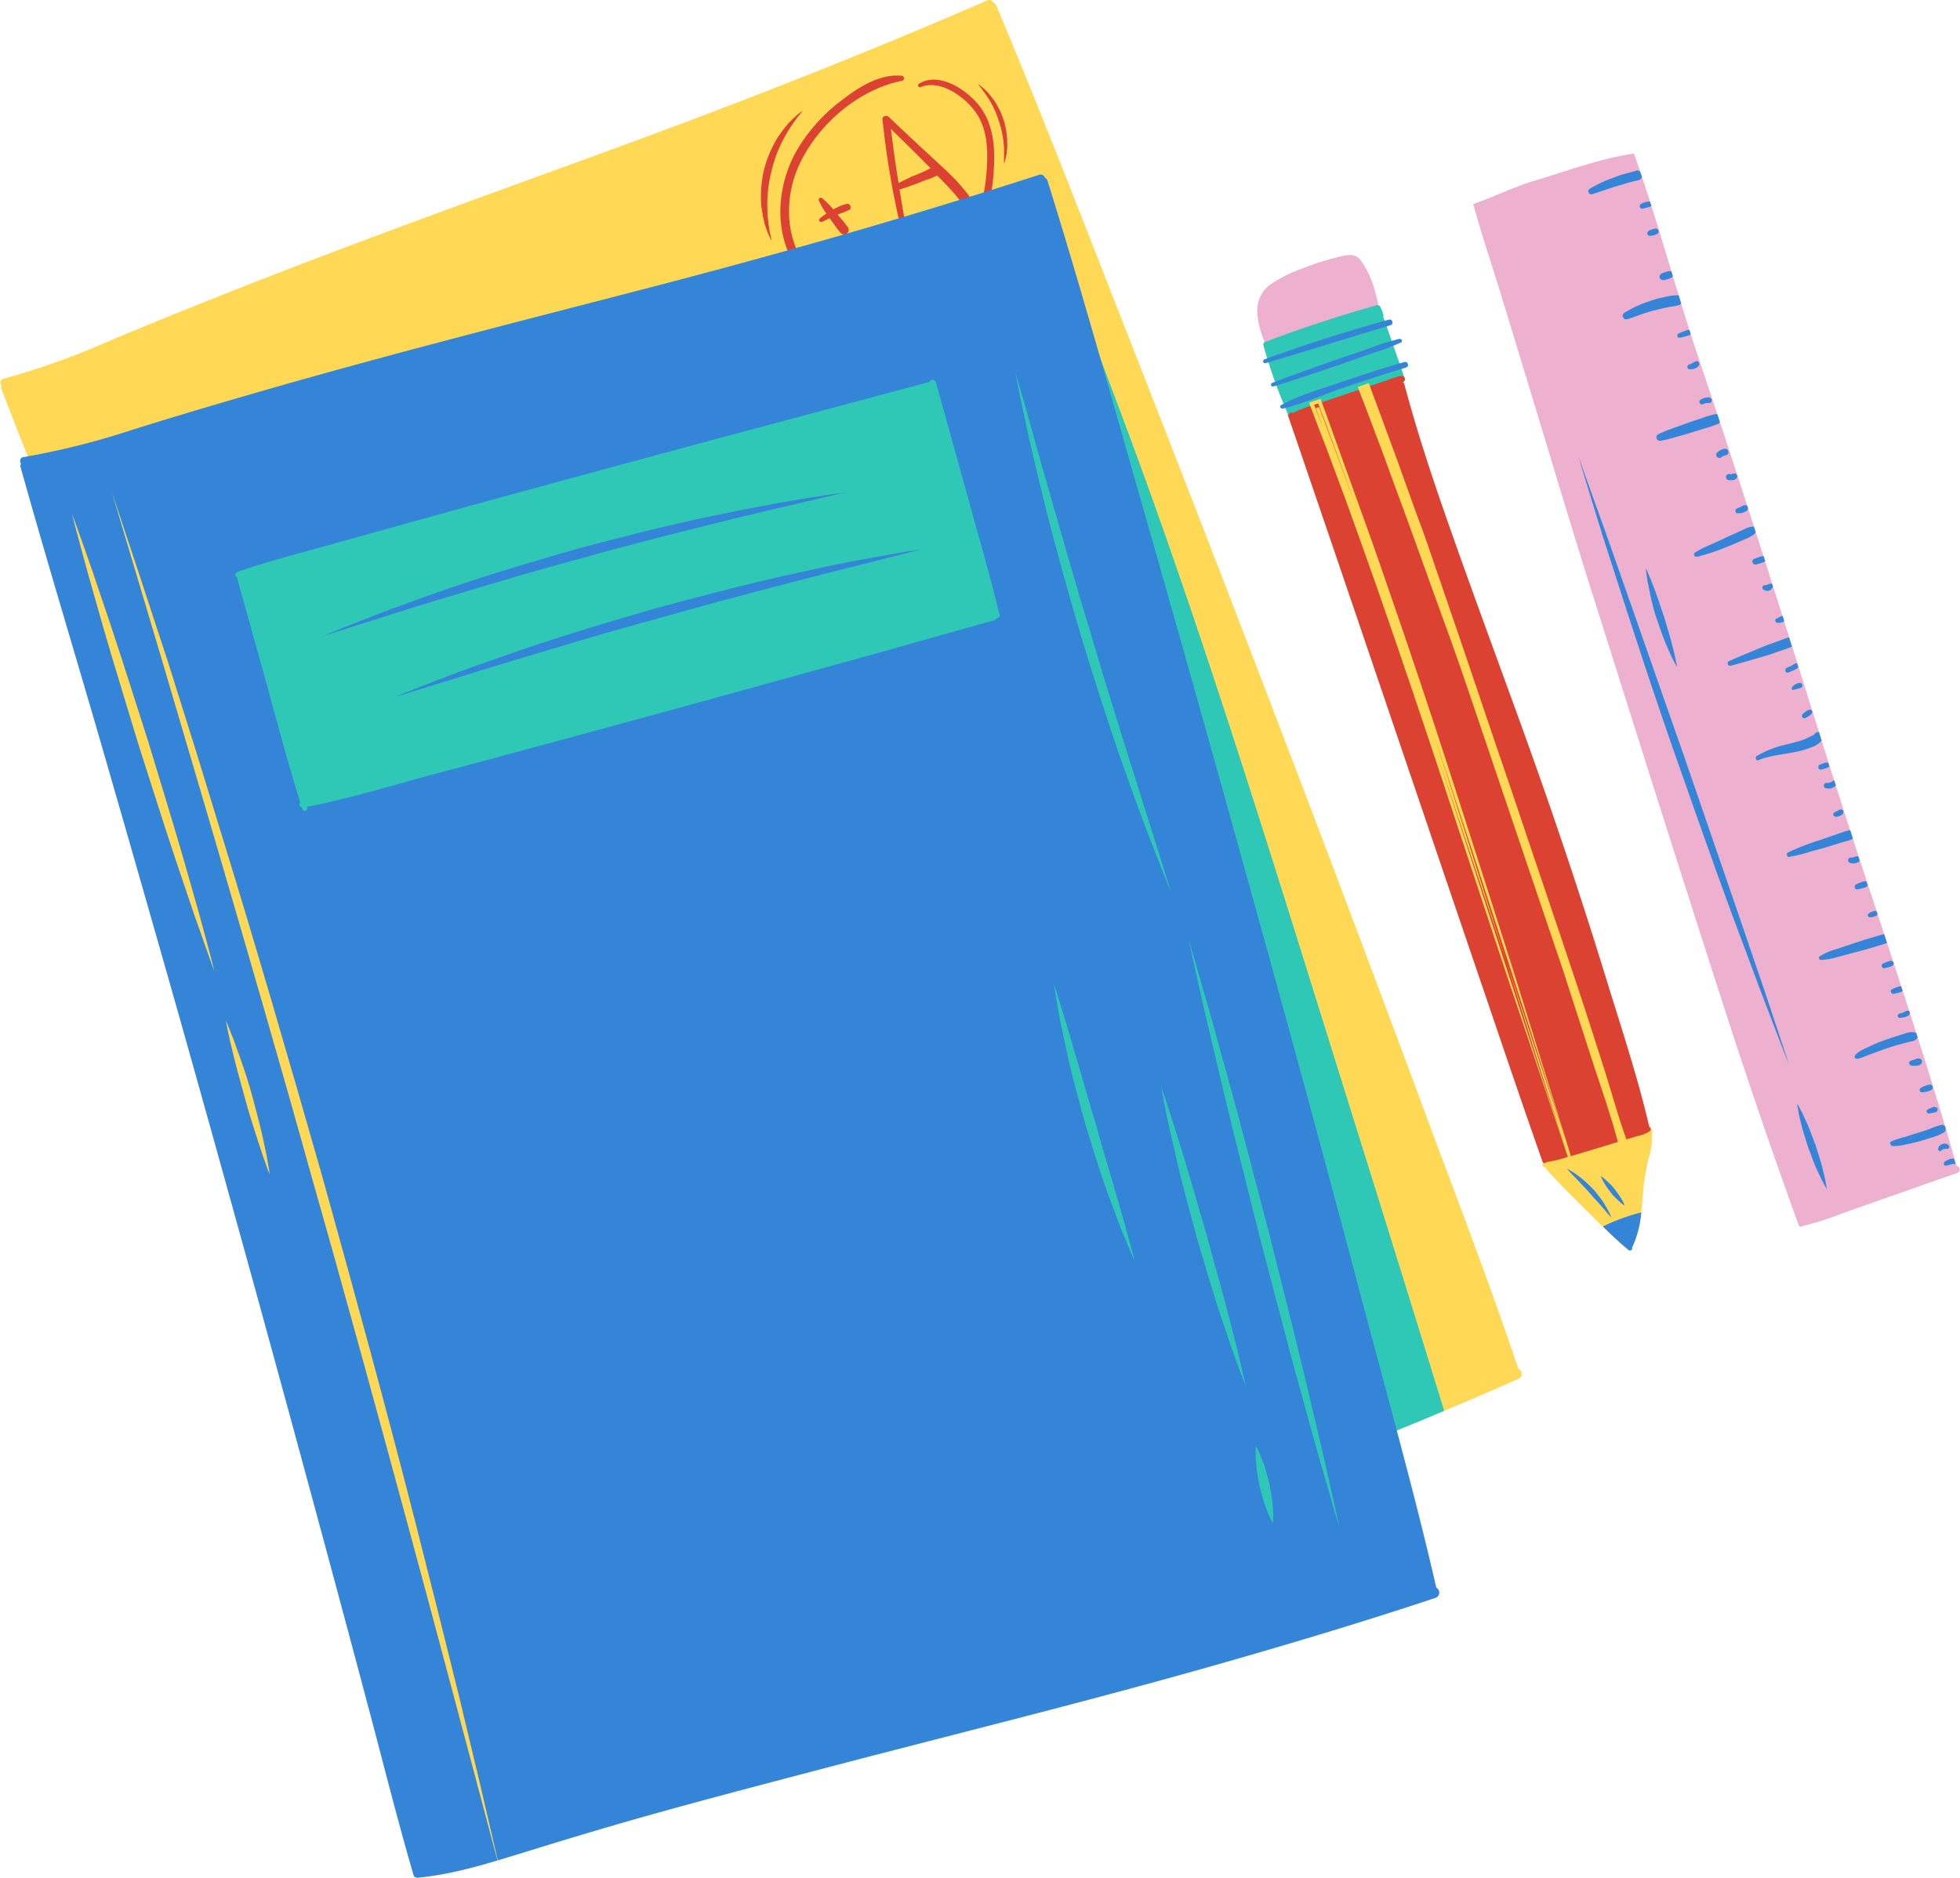
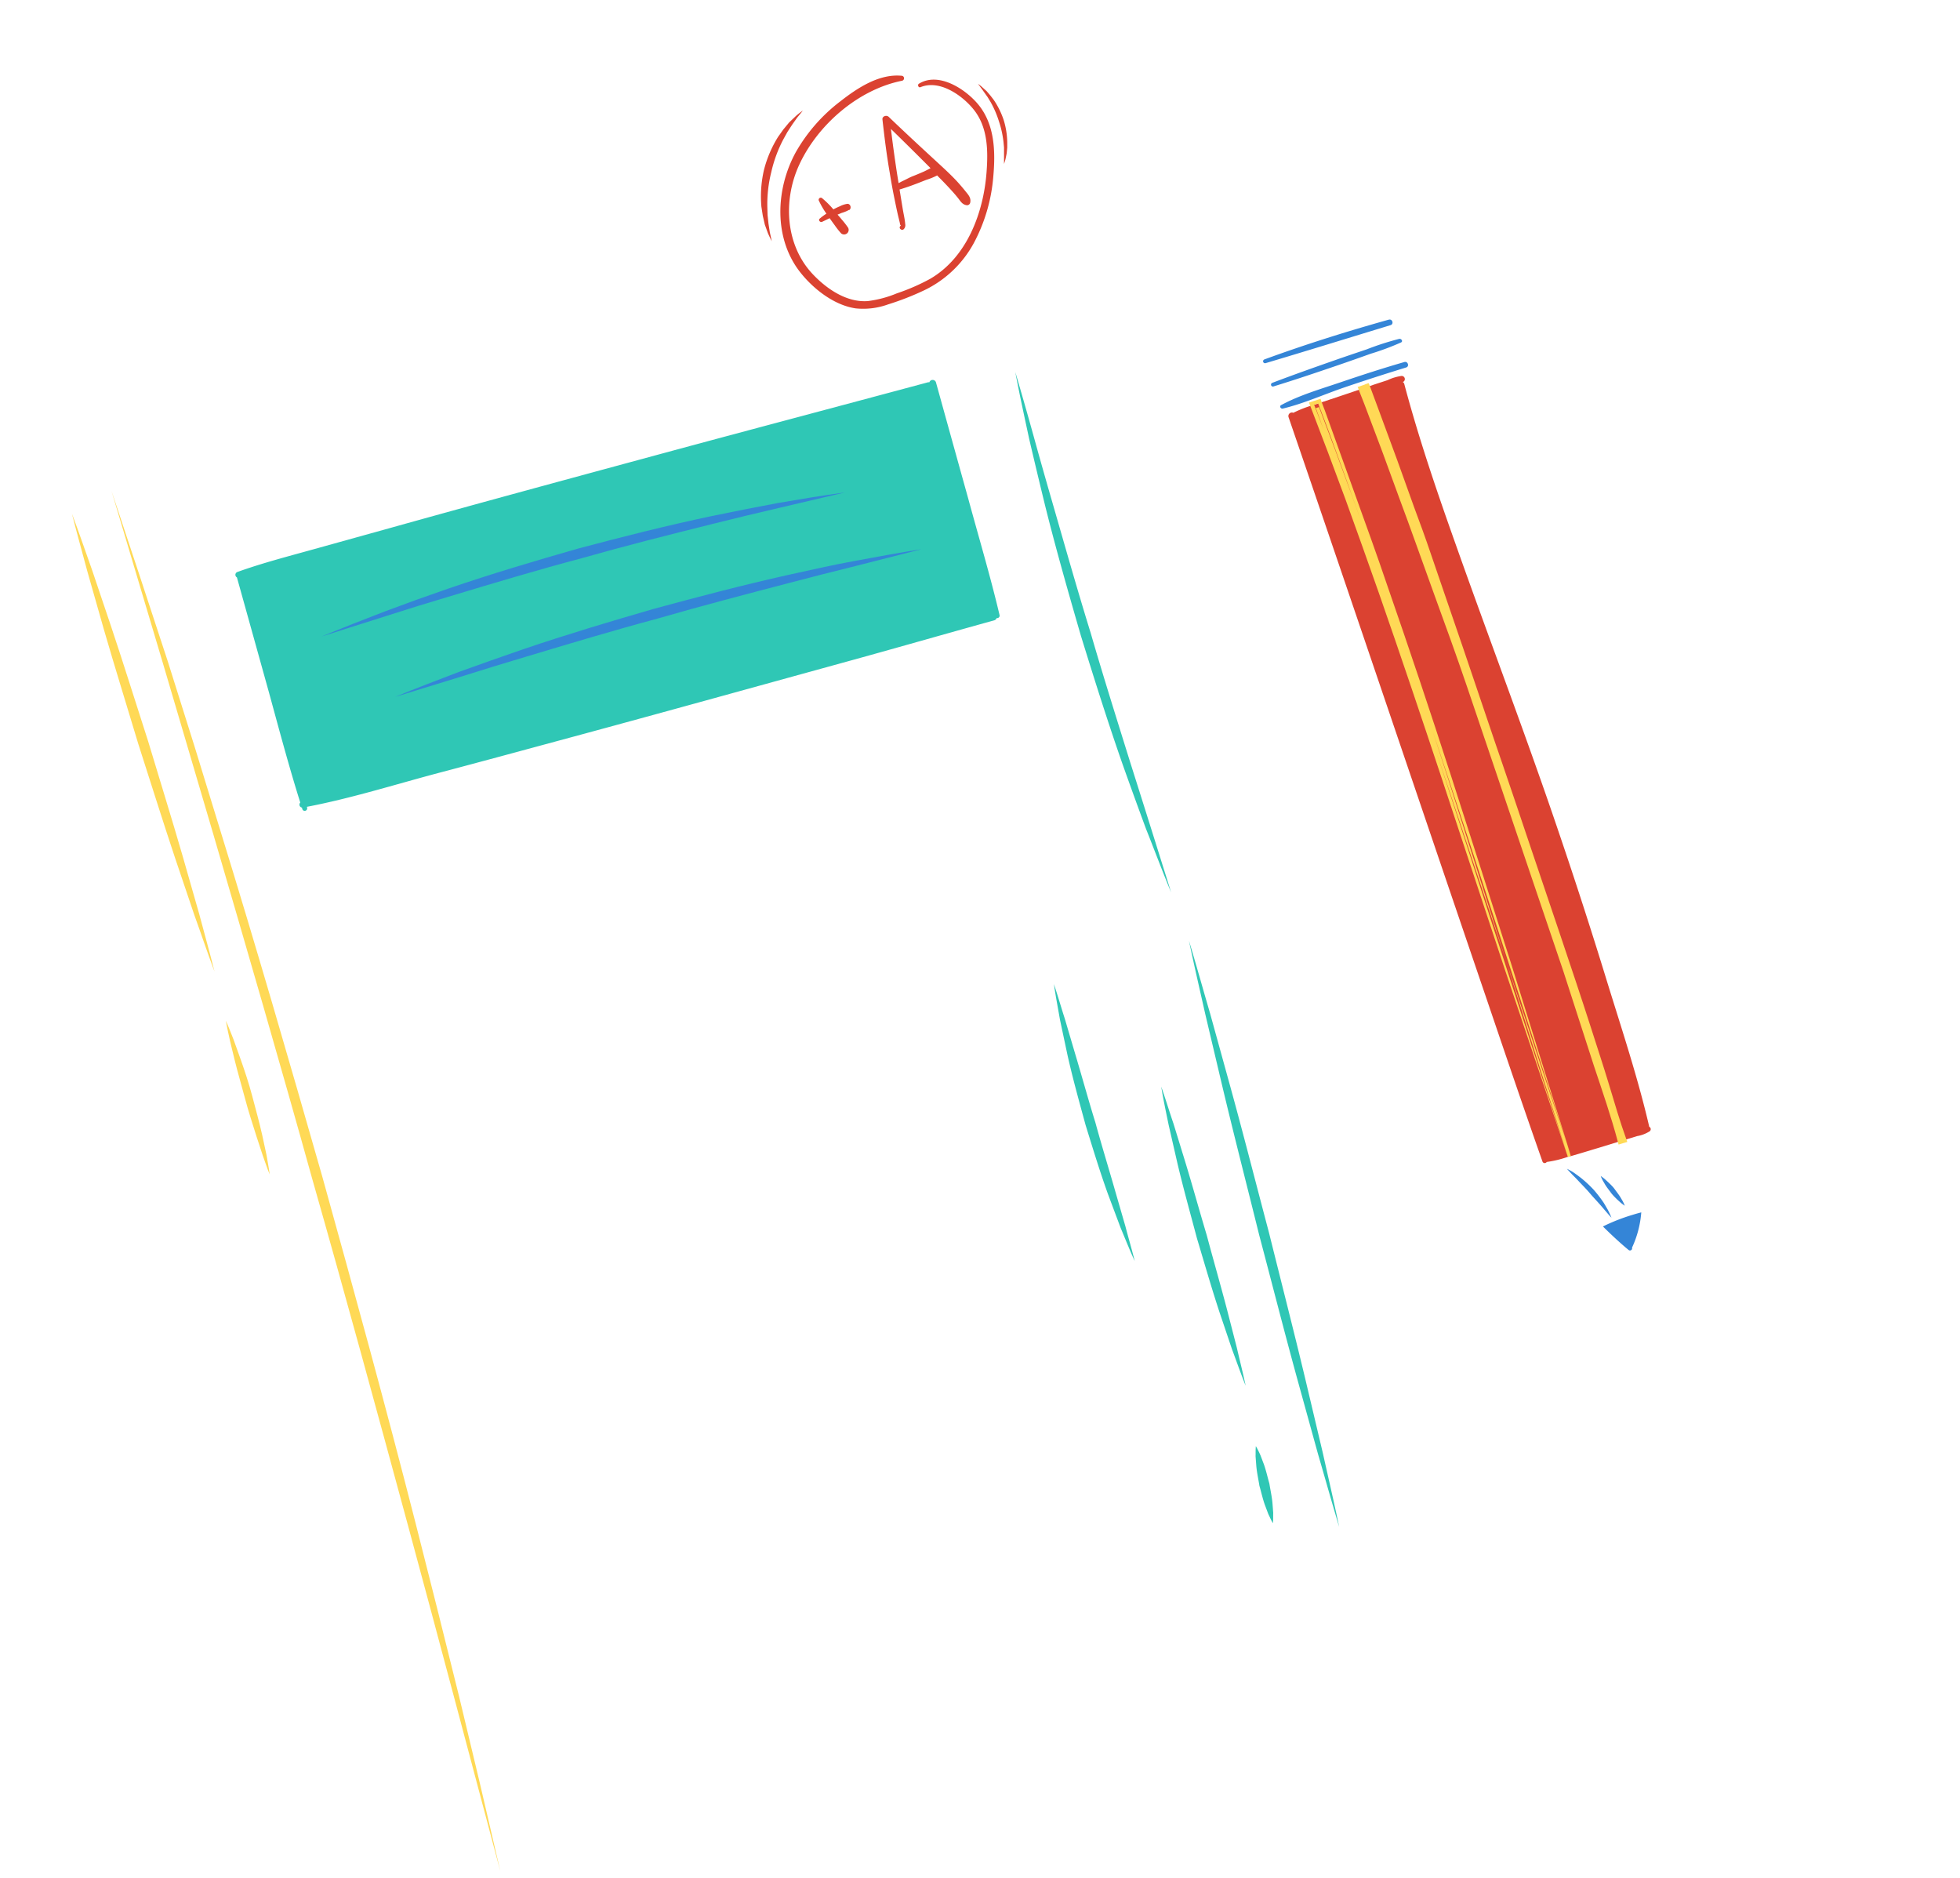
<svg xmlns="http://www.w3.org/2000/svg" height="444.6" preserveAspectRatio="xMidYMid meet" version="1.0" viewBox="-0.1 -0.0 464.1 444.6" width="464.1" zoomAndPan="magnify">
  <g data-name="Pink 01" id="change1_1">
-     <path d="M402.46,85.89c10.64,31.56,20.36,62.55,30.31,94.33s21.37,63.91,30.44,95.82a.86.86,0,0,1,.16,1.65c-6.11,2.1-12.2,4.27-18.3,6.41l-9.14,3.22a68.86,68.86,0,0,1-9.17,2.93.57.57,0,0,1-.95-.19q-9.69-26.71-18.38-53.79c-10.33-31.93-20.41-63.93-30.54-95.92-5.06-16-9.83-32.08-14.72-48.13q-3.62-11.89-7.26-23.79c-2.06-6.68-4.32-13.36-6.17-20.12,4.88-1.68,9.65-4.08,14.45-5.51,7.74-2.3,15.56-5.27,23.6-6.45C392.59,52.71,396.9,69.43,402.46,85.89ZM322.09,61.61c-1.48-1.9-3.58-1.16-5.6-.68a60.22,60.22,0,0,0-8.68,2.82,31,31,0,0,0-7.18,3.66c-4.66,3.59-3,9.33-1.12,14a.92.92,0,0,0,.92,1.09c5.75-.53,11.31-3.06,16.69-5,1.4-.52,2.79-1.06,4.18-1.59s2.87-.93,4.19-1.55a1.33,1.33,0,0,0,.84-1.62,24.77,24.77,0,0,0-.89-3.88A22.24,22.24,0,0,0,322.09,61.61Z" fill="#edb0ce" />
-   </g>
+     </g>
  <g data-name="Blue 01" id="change2_2">
-     <path d="M438.81,225.56c2.61-.68,5.22-1.43,7.78-2.26a.54.54,0,0,0,.13-.07c-.22-.69-.45-1.37-.67-2.06h-.14c-2.6.72-5.19,1.51-7.74,2.39l-3.77,1.25a13.94,13.94,0,0,0-3.62,1.59.47.47,0,0,0,.27.85,14.21,14.21,0,0,0,3.92-.68C436.25,226.24,437.53,225.89,438.81,225.56Zm-53.48-150c2-.65,3.94-1.5,6-2,1-.24,2-.5,3-.73s2.13-.3,3.15-.61a1.22,1.22,0,0,0,.51-.32l-.6-2a1.75,1.75,0,0,0-.33,0,15.3,15.3,0,0,0-3.27.49,20,20,0,0,0-3.22.89A26.52,26.52,0,0,0,384.62,74,.83.83,0,0,0,385.33,75.51ZM376.81,46c1.81-.55,3.59-1.21,5.4-1.78.87-.27,1.75-.51,2.63-.77.41-.13.82-.26,1.24-.36s1.05-.31,1.55-.37a1.23,1.23,0,0,0,1.06-.83c-.15-.43-.3-.86-.44-1.3a1.08,1.08,0,0,0-1-.16c-.91.33-1.92.52-2.86.79s-1.88.61-2.81,1a28.53,28.53,0,0,0-5.35,2.55A.71.71,0,0,0,376.81,46Zm69.41,200.22c-1.23.45-2.44.94-3.62,1.51s-2.7,1.12-3.44,2.13a.49.49,0,0,0,.37.79,5.13,5.13,0,0,0,1.75-.48c.61-.22,1.22-.47,1.84-.7,1.23-.46,2.47-.92,3.72-1.34s2.51-.8,3.79-1.13l1.92-.48a1.72,1.72,0,0,0,1.42-.91l-.3-1c-1-.66-2.68.1-3.68.38C448.72,245.38,447.47,245.79,446.22,246.23Zm13.19,20.15h0a19.5,19.5,0,0,0-2.66.93c-1,.36-2,.68-3.06,1s-2,.65-2.95.93a16.9,16.9,0,0,0-3,1c-.59.3-.16,1.05.35,1.09a11.15,11.15,0,0,0,3-.36c1.05-.22,2.11-.44,3.15-.72s2-.6,3-.93a11.35,11.35,0,0,0,3-1.23,1,1,0,0,0,.36-1l-.09-.3A.8.8,0,0,0,459.41,266.38ZM420.76,151.85c-1.24.46-2.5.88-3.73,1.4-2.54,1.07-5.11,2.1-7.63,3.22a.59.59,0,0,0,.36,1.13c2.66-.7,5.3-1.5,7.95-2.26,1.27-.36,2.51-.83,3.77-1.25.68-.23,1.37-.44,2-.71.26-.1.5-.19.73-.3l-.69-2.17a7.21,7.21,0,0,0-.78.22Zm-4.5,28.1c2.75-1.06,5.62-1.32,8.49-1.87a23.16,23.16,0,0,0,4.13-1.19,5.42,5.42,0,0,0,2.36-1.56l-.62-2a1,1,0,0,0-1.12.57.67.67,0,0,0-.2.12l-.44.22c-.26.12-.52.23-.77.36a11.19,11.19,0,0,1-1.68.69c-1.21.39-2.43.69-3.65,1a23,23,0,0,0-6.92,2.73C415.4,179.38,415.73,180.16,416.26,180Zm-23.2-75.6a25.67,25.67,0,0,0,3.44-.82c1.15-.3,2.3-.64,3.45-1s2.28-.7,3.42-1.06a24.45,24.45,0,0,0,3.44-1.17,1,1,0,0,0,.36-.33c-.21-.63-.41-1.25-.62-1.87a.91.91,0,0,0-.47-.06,23.53,23.53,0,0,0-3.47,1.06c-1.14.37-2.28.71-3.4,1.13s-2.24.81-3.36,1.24a25.16,25.16,0,0,0-3.27,1.33A.82.82,0,0,0,393.06,104.35ZM413.52,125l-1.62.75c-1.19.58-2.42,1.08-3.61,1.66-2.32,1.13-4.77,2-7,3.39-.6.36-.11,1.14.49,1a49.14,49.14,0,0,0,7.4-2.49c1.19-.45,2.35-1,3.53-1.49.59-.25,1.18-.51,1.75-.8a3.64,3.64,0,0,0,1.17-1c-.14-.45-.28-.9-.43-1.35A4.68,4.68,0,0,0,413.52,125Zm10,77.87a41,41,0,0,0,5.22-1.29c1.83-.5,3.64-1,5.45-1.58l2.64-.8a7.07,7.07,0,0,0,1.82-.65c-.21-.67-.43-1.34-.65-2h-.08a5.81,5.81,0,0,0-1.05.27c-.68.21-1.36.43-2,.67-1.31.44-2.61.9-3.92,1.36a58.79,58.79,0,0,0-7.74,3A.58.58,0,0,0,423.51,202.89Zm9.92-17.69a3.22,3.22,0,0,1-.55.18l-.21,0h-.19a.63.63,0,0,0-.27,1.23,2.4,2.4,0,0,0,1.52-.06,2.76,2.76,0,0,0,.67-.38,1.37,1.37,0,0,0,.19-.22c-.13-.39-.25-.79-.38-1.18,0,0-.06,0-.08,0s-.24.16-.37.22l.16-.07-.36.19Zm12.76,44,.48-.1a4.12,4.12,0,0,0,.47-.13l.46-.14a1.09,1.09,0,0,0,.39-.19.63.63,0,0,0,.21-.3s0,0,0,0a.81.81,0,0,0,.1-.21.21.21,0,0,0,0-.08l-.08-.23s0,0,0-.06a.43.43,0,0,0-.16-.09h0a.75.75,0,0,0-.33-.17.81.81,0,0,0-.51.07l-.47.15c-.15.05-.31.1-.45.16l-.45.21a.64.64,0,0,0-.35.3.61.61,0,0,0,0,.46.69.69,0,0,0,.3.35A.73.73,0,0,0,446.19,229.24Zm-34.9-107.69.37,0a1.14,1.14,0,0,0,.41,0,3.89,3.89,0,0,0,.49-.12,3.51,3.51,0,0,0,.6-.26l.24-.12a1.12,1.12,0,0,0,.2-.18.59.59,0,0,0,.14-.27l.06-.09a.4.4,0,0,0,0-.15l-.18-.55a.62.62,0,0,0-.51-.13h0a.82.82,0,0,0-.31,0,1.3,1.3,0,0,0-.31.16l-.32.17.18-.08-.19.09-.41.17a5.15,5.15,0,0,0-.54.23l.15-.07-.13.07a.61.61,0,0,0-.3.22.53.53,0,0,0-.1.35A.57.57,0,0,0,411.29,121.55Zm32.76,94.18a.69.69,0,0,0-.32,0,4.92,4.92,0,0,0-.65.21,1.72,1.72,0,0,0-.42.18l-.27.19a.49.49,0,0,0,.29.9H443a2.52,2.52,0,0,0,.46-.1,6,6,0,0,0,.64-.21.71.71,0,0,0,.36-.3.83.83,0,0,0,0-.15c-.06-.2-.13-.39-.19-.59a.54.54,0,0,0-.12-.09ZM410,112.24l-.17,0a3.63,3.63,0,0,1-.57,0,.55.55,0,0,0-.28.07.48.48,0,0,0-.22.16.69.69,0,0,0-.17.41.71.71,0,0,0,.54.75,3.25,3.25,0,0,0,.76.06,1.84,1.84,0,0,0,.47-.06,1.11,1.11,0,0,0,.44-.16l.12-.08a1.29,1.29,0,0,0,.17-.15.69.69,0,0,0,.18-.49.73.73,0,0,0-.38-.6.82.82,0,0,0-.44-.06A2.36,2.36,0,0,0,410,112.24Zm28,92.07.39.09.35,0h.2a2.39,2.39,0,0,0,1.08-.36.89.89,0,0,0,.23-.28c-.1-.32-.2-.63-.31-.95a.55.55,0,0,0-.34-.08,1.75,1.75,0,0,0-.33.05l-.18.06a2.25,2.25,0,0,1-.35.09l.2,0c-.14,0-.29.05-.42.09l-.15,0-.26,0a.64.64,0,0,0-.6.57A.65.65,0,0,0,438.09,204.31Zm-15.4-45.49a.61.61,0,0,0,.76.39,13,13,0,0,0,1.33-.57l.58-.31a1.64,1.64,0,0,0,.37-.26.27.27,0,0,1,.07-.08c-.11-.34-.21-.68-.32-1h-.09l-.31.1a1.82,1.82,0,0,0-.36.2c-.18.11-.37.22-.57.32a2.44,2.44,0,0,1-.28.14h0l-.15.07c-.2.09-.41.17-.61.24A.61.61,0,0,0,422.69,158.82Zm-14.21-52.57a2.8,2.8,0,0,0-.59.09,3.28,3.28,0,0,0-.54.24,2.9,2.9,0,0,0-.79.6.72.72,0,0,0-.19.52.76.76,0,0,0,.25.52.72.72,0,0,0,.52.19l.2,0a.74.74,0,0,0,.31-.21l-.07.06a2.66,2.66,0,0,1,.45-.29l.29-.11.42-.11a.77.77,0,0,0,.44-.37.8.8,0,0,0,.06-.48A.75.75,0,0,0,408.48,106.25Zm24.31,74.3-.43,0a1.53,1.53,0,0,0-.36.07l-.2.08-.85.32a.6.6,0,0,0,.37,1.15l.87-.23a2.2,2.2,0,0,0,.54-.2l.39-.22.06,0-.3-.94S432.83,180.55,432.79,180.55Zm1.75,12.82a.72.72,0,0,0,.32,0,1.75,1.75,0,0,0,.33-.06l.39-.13a2.73,2.73,0,0,0,.48-.25.89.89,0,0,0,.36-.41,1.34,1.34,0,0,0,.05-.35.49.49,0,0,0-.18-.38.57.57,0,0,0-.37-.14h-.12a.66.66,0,0,0-.36.11l-.15.1L435,192a2,2,0,0,0-.79.39.48.48,0,0,0-.24.42.51.51,0,0,0,.28.4A1,1,0,0,0,434.54,193.37Zm-7.86-30.76Zm2.34,5.64a.58.58,0,0,0-.62-.22,3,3,0,0,0-.36.15,1.51,1.51,0,0,0-.31.16l-.17.12-.64.52a.66.66,0,0,0-.25.36.59.59,0,0,0,.89.62c.24-.14.48-.27.71-.42a1.7,1.7,0,0,0,.43-.33,2.57,2.57,0,0,0,.28-.29.58.58,0,0,0,.13-.32v-.07Zm32,106.45a2.16,2.16,0,0,0-.34.17,1.74,1.74,0,0,0-.29.25.56.56,0,0,0-.05.65.86.86,0,0,0,.2.18.61.61,0,0,0,.4,0c-.16,0,0,0,0,0a.87.87,0,0,0,.22-.05l.23-.08a4.15,4.15,0,0,1,.48-.11l-.17,0,.32-.06a2.92,2.92,0,0,1,.72-.06.58.58,0,0,0,.28-.09c-.11-.39-.23-.79-.35-1.19a3.89,3.89,0,0,0-1.18.13A3.37,3.37,0,0,0,461.05,274.7Zm-21.86-64.56a.83.83,0,0,0,.17.26.59.59,0,0,0,.42.15l.5-.08a3.43,3.43,0,0,0,.65-.16l.51-.14a2.79,2.79,0,0,0,.37-.14l.23-.14a.59.59,0,0,0,.22-.25c-.1-.3-.19-.6-.29-.89a.59.59,0,0,0-.32-.08l-.27,0a2.66,2.66,0,0,0-.38.1l-.5.17a4.78,4.78,0,0,0-.62.26l-.45.23a.55.55,0,0,0-.23.29A.58.58,0,0,0,439.19,210.14Zm-12.85-48.45a.67.67,0,0,0-.37,0l-.23.05a2.94,2.94,0,0,0-.57.26,3.52,3.52,0,0,0-.45.3.35.35,0,0,0-.08.1l0,0-.1.09-.18.19a.4.4,0,0,0,0,.52.4.4,0,0,0,.52.08l.19-.1h0l.1,0h-.25a.58.58,0,0,0,.32,0l.09,0,.23-.08a3.45,3.45,0,0,1,.46-.12l-.16,0,.48-.09-.15,0a.76.76,0,0,0,.35-.11.6.6,0,0,0,.12-.11l0,0a.57.57,0,0,0,.14-.38.55.55,0,0,0-.18-.38A.67.67,0,0,0,426.34,161.69ZM388.72,49.41a2.44,2.44,0,0,0,.47-.09l.34-.1c.21-.06.43-.1.64-.14a.83.83,0,0,0,.27-.07l.21-.09.29-.11c-.11-.36-.23-.71-.34-1.07l-.1,0a1.5,1.5,0,0,0-.47,0l-.43.09a3,3,0,0,0-.6.2l-.39.18a1.6,1.6,0,0,0-.35.28A.6.6,0,0,0,388.72,49.41Zm30.35,88.79a.52.52,0,0,0-.38.1l-.14.08-.11,0a1.92,1.92,0,0,0-.25.12l-.14.05h-.15a.58.58,0,0,0-.63.3.73.73,0,0,0-.07.29.61.61,0,0,0,.19.4,1.83,1.83,0,0,0,.58.28,1.35,1.35,0,0,0,.53.05,2.14,2.14,0,0,0,.35-.06,1.17,1.17,0,0,0,.44-.29,1.72,1.72,0,0,0,.32-.43.61.61,0,0,0,.05-.4.49.49,0,0,0-.08-.21s0,0,0-.07A.39.39,0,0,0,419.07,138.2ZM393.54,66.3a.79.79,0,0,0,.48,0l.21-.05.45-.14a3.22,3.22,0,0,0,.44-.14l.59-.28.16-.13a.63.63,0,0,0,.12-.23c-.1-.32-.19-.65-.29-1a.75.75,0,0,0-.46-.14c-.22,0-.43.08-.64.12a2.35,2.35,0,0,0-.45.14l-.44.15-.21.07a.92.92,0,0,0-.38.27l-.08.09a.74.74,0,0,0,.39,1.22Zm66.12,206,0,0,0,0Zm-2.87-8.69a1.59,1.59,0,0,0,.3-.06l.42-.09.4-.09.2,0a1.2,1.2,0,0,0,.32-.16.65.65,0,0,0,.25-.72.66.66,0,0,0-.62-.43,1.49,1.49,0,0,0-.36,0l-.17.07-.4.17-.37.16a2.71,2.71,0,0,0-.3.13,2.2,2.2,0,0,0-.23.2.49.49,0,0,0,.25.8A1.62,1.62,0,0,0,456.79,263.58Zm2.9,8.67v0h0Zm-11.32-37c.31-.06.62-.12.92-.21l.45-.13a1,1,0,0,0,.67-.39c-.1-.33-.21-.66-.32-1a1.14,1.14,0,0,0-.77.08l-.45.16c-.29.1-.57.23-.86.36a.69.69,0,0,0-.35.3.59.59,0,0,0,0,.45.58.58,0,0,0,.29.34A.7.7,0,0,0,448.37,235.27Zm8.46,21.5a3.85,3.85,0,0,0-.66.13c-.16.05-.31.13-.47.19l-.47.19a1.52,1.52,0,0,0-.33.18l-.22.16a.55.55,0,0,0-.21.6.56.56,0,0,0,.53.37h.25a1.74,1.74,0,0,0,.39-.05l.49-.12c.17,0,.34-.07.49-.12a3.46,3.46,0,0,0,.62-.28.68.68,0,0,0,.28-.78A.7.7,0,0,0,456.83,256.77Zm-5-17.49-.23,0h-.11a.8.8,0,0,0-.34.11c-.12.07-.24.14-.37.2l.14-.07-.38.18-.07,0-.16.07a3.61,3.61,0,0,1-.64.19.49.49,0,0,0,.17,1,5.11,5.11,0,0,0,1.22-.21,3,3,0,0,0,.61-.28.77.77,0,0,0,.36-.33,1.75,1.75,0,0,0,.12-.32h0a3.38,3.38,0,0,0-.11-.34A.34.34,0,0,0,451.8,239.28Zm7.86,33,0,0h0l0,0,0,0,.13-.08.2-.12.32-.1h.36l-.16,0a1,1,0,0,0,.35,0H461a.46.46,0,0,0,.39-.25.47.47,0,0,0,0-.46,1,1,0,0,0-.71-.5,1.71,1.71,0,0,0-.81.05,2.25,2.25,0,0,0-.7.42,1.29,1.29,0,0,0-.34.69.5.5,0,0,0,.25.53A.52.52,0,0,0,459.66,272.28ZM397.73,79.92c.26,0,.52-.09.77-.15s.51-.14.76-.21l.36-.1a1.42,1.42,0,0,0,.54-.26.3.3,0,0,0,.08-.08l-.3-1h-.12a1.31,1.31,0,0,0-.59.1l-.36.13c-.23.09-.48.16-.71.26s-.49.23-.74.34a.5.5,0,0,0,.31,1ZM400,87.4a2.91,2.91,0,0,0,1.1-.12,4.29,4.29,0,0,0,.58-.26,1.58,1.58,0,0,0,.52-.57.51.51,0,0,0,.07-.32.55.55,0,0,0-.16-.38.62.62,0,0,0-.68-.2l-.2.08a1.22,1.22,0,0,0-.36.18,3.38,3.38,0,0,1-.41.24l.17-.08-.43.22-.39.14a.56.56,0,0,0-.2.93A.69.69,0,0,0,400,87.4Zm-9.44-31.57h.12l.09,0,.25-.05.18,0,.34-.11.35-.1a2.64,2.64,0,0,0,.47-.25.66.66,0,0,0,.26-.75.68.68,0,0,0-.65-.45,3.09,3.09,0,0,0-.52.07l-.34.12-.35.12-.17.06a.88.88,0,0,0-.22.1.55.55,0,0,0-.14.12l0,0a.61.61,0,0,0-.25.7A.64.64,0,0,0,390.54,55.83Zm14,38.26a1.54,1.54,0,0,0-.37,0,4.34,4.34,0,0,0-.61.11,4.14,4.14,0,0,0-1,.42.63.63,0,0,0-.18.86.64.64,0,0,0,.39.27.71.71,0,0,0,.47-.09l-.09,0a3.36,3.36,0,0,1,.76-.24l.34,0a1.81,1.81,0,0,0,.23,0,.8.8,0,0,0,.47-.13.6.6,0,0,0,.27-.45.58.58,0,0,0-.2-.51A.67.67,0,0,0,404.51,94.09Zm12.62,37.6a2.7,2.7,0,0,0-.41.08l-.3.1-1.15.4a.71.71,0,1,0,.44,1.36l1.16-.34.28-.09a2.52,2.52,0,0,0,.41-.17l.28-.14h0c-.14-.42-.27-.84-.41-1.26h0ZM453,252.31a3.35,3.35,0,0,0,.55,0,5.5,5.5,0,0,0,.69-.11.83.83,0,0,0,.52-.31l.15-.22a1.22,1.22,0,0,0,.1-.24v-.17a.45.45,0,0,0-.07-.25.59.59,0,0,0-.28-.3,1.11,1.11,0,0,0-.87-.08l-.42.17a7,7,0,0,1-.87.24l.17,0a.76.76,0,0,0-.36.11s-.06.08-.09.11a.48.48,0,0,0-.27.38.47.47,0,0,0,.26.48h0a.47.47,0,0,0,.15.12.47.47,0,0,0,.22.07ZM421.22,146.12l.17-.08c-.18.08-.36.18-.53.27l-.42.2a.42.42,0,0,0-.17.18.48.48,0,0,0,0,.31.49.49,0,0,0,.37.4,2.28,2.28,0,0,0,1.24-.08,3.44,3.44,0,0,0,.51-.25c-.13-.43-.27-.86-.4-1.29a.87.87,0,0,0-.34.12Zm-47.54-37.94q3.21,9,6.43,17.92l6.32,18L399,180l12.38,36,6.15,18q3,9,6,18.06c-2.35-5.9-4.58-11.84-6.86-17.76L410,216.43c-4.38-11.91-8.57-23.89-12.79-35.86s-8.21-24-12.14-36.08l-5.84-18.11C377.4,120.31,375.48,114.27,373.68,108.18Zm15.93,26.36c.47.93.82,1.89,1.24,2.83l1.09,2.87c.71,1.91,1.29,3.86,2,5.78.54,2,1.18,3.89,1.7,5.87l.75,3c.2,1,.46,2,.61,3-.54-.89-1-1.82-1.45-2.73l-1.24-2.82c-.79-1.89-1.42-3.84-2.1-5.78s-1.16-3.93-1.59-5.93l-.6-3C389.87,136.58,389.68,135.58,389.61,134.54Zm35.83,126.75c.48.77.86,1.58,1.29,2.37l1.12,2.44c.72,1.64,1.29,3.32,1.95,5,.51,1.7,1.1,3.38,1.55,5.11l.64,2.61c.15.89.36,1.76.45,2.67-.48-.78-.86-1.59-1.29-2.38L430,276.65c-.72-1.63-1.29-3.32-1.95-5-.51-1.7-1.1-3.38-1.55-5.11l-.63-2.6C425.75,263.07,425.54,262.2,425.44,261.29Z" fill="#3485d7" />
-   </g>
+     </g>
  <g data-name="Yellow 01" id="change3_2">
-     <path d="M359.43,326.45q-8.73,3.87-17.57,7.56-7.12,3-14.32,5.91-9.51,3.88-19.06,7.6c-30.43,11.9-61.31,22.66-92,34-15.29,5.63-30.58,11.23-45.72,17.26-7.56,3-15.08,6.15-22.61,9.29-7.23,3-14.59,6-22.31,7.47a.71.71,0,0,1-.44-.05.63.63,0,0,1-.55-.41c-4.7-11.77-9-23.69-13.36-35.57s-8.85-23.74-13.31-35.61Q74.55,280.82,50.13,218q-12.32-31.53-24.81-63c-8.33-21-17-41.85-25.07-62.9a1,1,0,0,1,0-.85c-.39-.47-.38-1.35.32-1.53a181.9,181.9,0,0,0,25.22-9c8.44-3.57,16.94-7,25.45-10.39,30.27-12.07,60.93-23.06,91.54-34.22s61-23,90.86-36a1.12,1.12,0,0,1,1.52.58,1.12,1.12,0,0,1,.66.64c9.82,23.34,19,47,28.22,70.56q24.65,62.7,48.58,125.68,12,31.63,23.79,63.39c7.77,21,15.89,41.86,23,63.09A1.31,1.31,0,0,1,359.43,326.45Zm31.27-59.21c-1-.28-1.9.25-2.84.57s-1.93.65-2.88,1c-2.17.72-4.35,1.4-6.52,2.09-4.29,1.33-8.6,2.52-12.83,4a.75.75,0,0,0,.14,1.46,16.34,16.34,0,0,0,1.92,2.24c.78.82,1.56,1.67,2.35,2.49,1.66,1.69,3.35,3.33,5,5,1.46,1.43,2.9,2.89,4.38,4.35,1.95,1.93,4,3.85,6.08,5.57a.51.51,0,0,0,.81-.55,24.16,24.16,0,0,0,2.19-8.36c.2-1.58.31-3.16.46-4.68a47,47,0,0,1,1-6.86c.3-1.24.66-2.47.9-3.73s.12-2.48.27-3.74A.69.69,0,0,0,390.7,267.24Z" fill="#ffd956" />
-   </g>
+     </g>
  <g data-name="Green 01" id="change4_1">
-     <path d="M341.86,334q-7.12,3-14.32,5.91-7.34-20-14.53-40.11c-13.75-38.38-26.81-77-38-116.27S254.6,104.3,248.63,63.84c-.17-1.16,1.33-2,2-.87C256,72,259.42,82.25,263.14,92q5.79,15.28,11.26,30.69c12.85,36.39,24.44,73.2,35.93,110C320.88,266.51,331.48,300.22,341.86,334ZM329.6,81.16c-.48-1.38-1-2.77-1.44-4.15-.24-.69-.5-1.37-.75-2.06v0a.59.59,0,0,0,.05-.49,14.24,14.24,0,0,0-.68-1.74.75.75,0,0,0-.91-.45q-13.39,3.76-26.4,8.68a.66.66,0,0,0-.41.82A121.77,121.77,0,0,0,304.85,98a.64.64,0,0,0,.66.87,42.86,42.86,0,0,0,6.5-1.61q3.53-1,7-2.13a75.23,75.23,0,0,0,12.38-4.78.69.69,0,0,0,1.13-.71Q331.06,85.39,329.6,81.16Z" fill="#2fc7b5" />
-   </g>
+     </g>
  <g data-name="Blue 02" id="change2_1">
    <path d="M332.85,87c-4.9,1.51-9.79,3.07-14.65,4.73s-9.61,3.82-14.55,5c-.47.11-.89-.55-.4-.82,4.4-2.39,9.49-3.84,14.21-5.45,5-1.7,9.94-3.3,15-4.76C333.26,85.48,333.69,86.75,332.85,87Zm-1.61-6.78a66.86,66.86,0,0,0-7.73,2.49c-2.46.83-4.93,1.66-7.39,2.52-5,1.75-10,3.52-15,5.42a.45.45,0,0,0,.28.85c5.18-1.59,10.3-3.32,15.42-5.07q3.84-1.32,7.66-2.69a61.23,61.23,0,0,0,7.15-2.66C332.19,80.83,331.72,80.13,331.24,80.23Zm-2.47-4.55c-9.91,2.77-19.81,5.88-29.47,9.42a.46.46,0,0,0,.29.88c9.88-2.94,19.74-6,29.6-9C330,76.69,329.59,75.45,328.77,75.68Zm59.7,211.37c-.63.16-1.26.34-1.87.53a44.7,44.7,0,0,0-7.15,2.79c1.95,1.93,4,3.85,6.08,5.57a.51.51,0,0,0,.81-.55,24.16,24.16,0,0,0,2.19-8.36Zm-16.19-8.87c.46.46.92.92,1.36,1.4.89.95,1.81,1.86,2.65,2.85s1.73,1.92,2.59,2.9c.43.48.85,1,1.27,1.48s.85,1,1.32,1.49a19.91,19.91,0,0,0-.83-1.82q-.5-.87-1-1.71a30.94,30.94,0,0,0-2.44-3.16,28.75,28.75,0,0,0-2.92-2.71c-.53-.41-1.06-.8-1.6-1.18s-1.13-.7-1.74-1C371.36,277.23,371.84,277.68,372.28,278.18Zm7.13,1.31.58,1c.4.65.88,1.23,1.32,1.84s1,1.15,1.53,1.67l.85.77a11.4,11.4,0,0,0,.94.69,11.37,11.37,0,0,0-.48-1.06l-.59-1c-.4-.64-.87-1.22-1.31-1.84s-1-1.14-1.54-1.66l-.84-.77c-.31-.23-.6-.49-.94-.7C379.06,278.8,379.25,279.13,379.41,279.49Z" fill="#3485d7" />
  </g>
  <g data-name="Red 01" id="change5_1">
    <path d="M228.51,45.28c-.64-.8-1.31-1.58-2-2.34-1.6-1.72-3.35-3.3-5.07-4.89-3.74-3.44-7.46-6.89-11.12-10.4-.5-.47-1.56-.15-1.47.62.48,4.25,1,8.48,1.74,12.69.35,2.16.73,4.3,1.18,6.43.2,1,.41,2,.63,3,.11.49.23,1,.35,1.47l.24,1a.71.71,0,0,0,.25.57h-.05a.52.52,0,0,0-.21.23.46.46,0,0,0,.08.52l.09.08a.54.54,0,0,0,.74,0,1.33,1.33,0,0,0,.35-1.22c-.09-1.16-.38-2.35-.57-3.49-.26-1.57-.51-3.13-.77-4.69l.39-.11,1.11-.36c.82-.27,1.64-.57,2.46-.88s1.56-.61,2.35-.92a16.9,16.9,0,0,0,2.49-1l.08-.07c.94.94,1.87,1.89,2.78,2.87.73.79,1.46,1.59,2.13,2.43s1.07,1.66,2.2,1.77a.76.76,0,0,0,.73-.56C229.91,46.83,229.16,46.1,228.51,45.28Zm-10-4.6c-.8.35-1.6.69-2.4,1s-1.51.72-2.27,1.08c-.37.17-.75.37-1.11.57l-.06,0-.15-.91c-.64-4-1.18-7.92-1.66-11.89q4.49,4.37,8.9,8.8l.48.48C219.66,40.12,219.08,40.43,218.52,40.68Zm-17.55,9a8.29,8.29,0,0,1-1.74.72l-1,.41q.51.57,1,1.17a19.94,19.94,0,0,1,1.5,1.93,1.08,1.08,0,0,1-1.67,1.32,18.75,18.75,0,0,1-1.51-1.92c-.41-.54-.8-1.1-1.2-1.65l-1.76.85c-.46.22-1-.37-.59-.75a16.34,16.34,0,0,1,1.59-1.18,20.28,20.28,0,0,1-1.75-3,.5.5,0,0,1,.78-.62,20.84,20.84,0,0,1,2.62,2.61,17.4,17.4,0,0,1,1.57-.75,5.67,5.67,0,0,1,1.79-.57C201.36,48.3,201.54,49.35,201,49.73ZM188.35,36a39.89,39.89,0,0,1,10.52-12c4.08-3.19,9.24-6.62,14.65-6.05a.6.6,0,0,1,0,1.16c-10.4,2.07-20.05,10.45-24.42,20-3.82,8.36-3.24,18.94,3.27,25.82,3.26,3.45,8,6.72,13,6.35a26.19,26.19,0,0,0,6.89-1.83A48.6,48.6,0,0,0,220.17,66c8.72-5.09,12.64-15.7,13.34-25.34.37-5,.28-10.38-2.88-14.5-2.67-3.47-8.21-7.42-12.77-5.52-.48.2-.79-.56-.37-.82,4.67-2.88,11,1.26,14,4.86,4,4.81,4.14,11.27,3.6,17.23a40.23,40.23,0,0,1-4.15,14.76A26.28,26.28,0,0,1,218.58,68.8a65.49,65.49,0,0,1-8.44,3.28,17.29,17.29,0,0,1-7.61.93c-5-.72-9.83-4.44-12.94-8.29C183,56.61,183.51,44.8,188.35,36ZM190,26.18c-.43.57-.88,1.11-1.32,1.64l-1.21,1.7-1.13,1.74-1,1.81a31.69,31.69,0,0,0-2.81,7.67,31.21,31.21,0,0,0-.94,8.12l.06,2.06.22,2.06.32,2.06c.16.68.31,1.36.44,2.06-.32-.62-.62-1.27-.91-1.92l-.72-2-.48-2.09-.33-2.14a27.73,27.73,0,0,1,.58-8.61,27.47,27.47,0,0,1,3.37-7.94l1.25-1.76L186.75,29l1.55-1.48C188.86,27,189.41,26.6,190,26.18Zm41.52-6.3c.36.25.7.52,1,.8l1,.9.86,1,.81,1.05a19.4,19.4,0,0,1,2.36,4.76,19,19,0,0,1,.85,5.23l0,1.33-.13,1.31c-.08.44-.17.87-.26,1.3s-.23.84-.37,1.25c0-.44,0-.87,0-1.3V36.22l0-1.28-.12-1.27a23.49,23.49,0,0,0-1.08-4.92,23.68,23.68,0,0,0-2-4.63L233.76,23,233.05,22l-.75-1.05C232,20.57,231.76,20.23,231.5,19.88ZM380.34,232.1c3.53,11.45,7.38,23,10.08,34.66a.63.63,0,0,1,.11,1.06,8,8,0,0,1-3,1.15l-3.11.95-.88.26-5.36,1.64c-2.13.64-4.23,1.29-6.37,1.9l-.1,0-.57.16a25.47,25.47,0,0,1-5,1.21.56.56,0,0,1-1-.09c-4.56-12.93-8.95-25.91-13.37-38.9-15.61-45.78-31.08-91.62-46.77-137.37a.84.84,0,0,1,1.14-1,27.1,27.1,0,0,1,4.87-1.88l7.4-2.47,3.93-1.33,1.18-.41,1.81-.62L328.46,90a11.26,11.26,0,0,1,3.32-1,.75.75,0,0,1,.45,1.36.54.54,0,0,0-.16.1.68.68,0,0,1,.34.44c3.5,13.17,7.95,26.1,12.51,38.91,8,22.58,16.57,45,24.23,67.68Q375,214.7,380.34,232.1Z" fill="#db4231" />
  </g>
  <g data-name="Blue 03" id="change2_4">
-     <path d="M305.61,245.5q8.94,32.65,17.59,65.39c5.73,21.61,11.8,43.2,16.8,65a1.31,1.31,0,0,1-.18,2.39c-17.43,5.81-35.05,11.06-52.73,16.09-31.45,8.93-63.21,16.67-94.82,25-15.75,4.14-31.51,8.25-47.15,12.8-7.83,2.27-15.62,4.67-23.41,7.07-7.49,2.31-15.09,4.57-22.92,5.3a.72.72,0,0,1-.44-.1.6.6,0,0,1-.51-.46c-3.55-12.15-6.65-24.44-9.89-36.68s-6.52-24.48-9.82-36.71Q60.62,305.52,42.35,240.69q-9.24-32.58-18.65-65.1c-6.28-21.67-12.85-43.27-18.93-65a1.07,1.07,0,0,1,.1-.84c-.35-.51-.26-1.38.46-1.5a181.75,181.75,0,0,0,26-6.53C40,99,48.83,96.37,57.63,93.81,88.91,84.7,120.49,76.69,152,68.53s62.89-17.09,93.91-27.14a1.1,1.1,0,0,1,1.44.72,1.12,1.12,0,0,1,.6.7c7.53,24.17,14.37,48.59,21.33,72.94Q287.8,180.54,305.61,245.5Z" fill="#3485d7" />
-   </g>
+     </g>
  <g data-name="Green 02" id="change4_2">
    <path d="M236.58,145.61a.58.58,0,0,1-.68.71.89.89,0,0,1-.64.56c-12.07,3.34-24.1,6.81-36.18,10.12-21.29,5.86-42.56,11.77-63.87,17.53-10.51,2.84-21,5.7-31.54,8.48-10.31,2.74-20.63,6-31.1,8l.06.26a.59.59,0,0,1-1.13.32l-.12-.4A.71.71,0,0,1,71,190c-2.69-8.55-5-17.25-7.36-25.87Q59.82,150.4,56,136.7a.71.71,0,0,1,.15-1.3C62,133.3,68,131.75,74,130.08l18-5c21.17-5.92,42.4-11.67,63.62-17.42s42.66-11.41,64-17.15a.79.79,0,0,1,.34,0,.82.82,0,0,1,1.56,0q3.81,13.77,7.65,27.55C231.65,127.19,234.39,136.34,236.58,145.61Zm48.74,94.6,4.12,17.43c2.77,11.61,5.75,23.17,8.62,34.76,3.06,11.54,6,23.11,9.17,34.63L312,344.29c1.68,5.74,3.28,11.49,5,17.2-1.21-5.85-2.58-11.66-3.87-17.49L309,326.57c-2.78-11.62-5.75-23.18-8.63-34.77-3.06-11.54-6-23.11-9.17-34.62l-4.77-17.27c-1.68-5.73-3.27-11.48-5-17.2C282.66,228.56,284,234.37,285.32,240.21Zm-8.7,26.12,2.06,9c1.41,6,3.06,11.87,4.63,17.8,1.76,5.87,3.45,11.76,5.37,17.59l2.94,8.71c1.08,2.88,2.08,5.77,3.23,8.62-.63-3-1.4-6-2.09-9l-2.29-8.9c-1.55-5.93-3.25-11.8-4.83-17.72-1.76-5.86-3.38-11.77-5.17-17.62L277.76,266c-1-2.91-1.87-5.84-2.9-8.74C275.36,260.33,276,263.32,276.62,266.33Zm20.58,78.44.18,2.35c.14,1.56.49,3.08.73,4.62.43,1.5.75,3,1.28,4.5l.83,2.21c.36.72.65,1.45,1.08,2.15.1-.82.05-1.6.08-2.41l-.18-2.35c-.14-1.56-.49-3.08-.73-4.62-.44-1.5-.75-3-1.28-4.5l-.84-2.21a24,24,0,0,0-1.08-2.15C297.18,343.18,297.23,344,297.2,344.77ZM243.58,103.85q1.83,7.84,3.74,15.66c2.59,10.41,5.54,20.73,8.52,31,3.17,10.25,6.39,20.49,9.94,30.62q2.7,7.59,5.49,15.13c2,5,3.85,10,5.93,15q-2.4-7.68-4.81-15.35t-4.84-15.33c-3.18-10.22-6.41-20.44-9.39-30.72-3.17-10.23-6.08-20.54-9.05-30.83q-2.24-7.73-4.38-15.47t-4.42-15.47C241.3,93.37,242.46,98.61,243.58,103.85Zm7.31,137.58,1.78,8.37c1.25,5.58,2.79,11.08,4.29,16.58,1.69,5.46,3.35,10.92,5.28,16.29l3,8c1.11,2.63,2.15,5.29,3.35,7.89-.69-2.78-1.5-5.51-2.22-8.27L264,282.1c-1.56-5.47-3.24-10.9-4.74-16.39-1.69-5.43-3.18-10.92-4.82-16.37l-2.42-8.2c-.88-2.71-1.65-5.45-2.57-8.17C249.86,235.81,250.4,238.61,250.89,241.43Z" fill="#2fc7b5" />
  </g>
  <g data-name="Blue 04" id="change2_3">
    <path d="M76,150.7c2.47-1,5-2,7.45-3l7.51-2.92L98.5,142l7.6-2.67c10.17-3.48,20.47-6.54,30.8-9.49,10.39-2.76,20.81-5.4,31.32-7.62l7.9-1.6,7.91-1.52,7.94-1.33c2.66-.42,5.31-.82,8-1.19l-15.67,3.68-7.83,1.85-7.8,1.92c-10.4,2.59-20.79,5.21-31.09,8.14-10.36,2.75-20.62,5.83-30.88,8.92L99,143.42l-7.67,2.42ZM109,160.21q7.71-2.43,15.46-4.74c10.34-3.1,20.66-6.21,31.06-9,10.36-3,20.79-5.72,31.22-8.45q7.83-2.06,15.68-4l15.7-4c-5.34.82-10.64,1.83-16,2.81s-10.58,2.19-15.86,3.34c-10.54,2.36-21,5.11-31.43,7.94-10.38,3-20.74,6.1-31,9.58q-7.66,2.64-15.28,5.39c-5,1.94-10.11,3.83-15.1,5.91Z" fill="#3485d7" />
  </g>
  <g data-name="Yellow 02" id="change3_1">
    <path d="M371.85,273.72l-.1,0-.57.16q-6.42-19.59-12.77-39.15c-15.1-46.49-29.77-93.27-47.34-138.9l.95-.32c4.43,11.57,8.56,23.25,12.63,34.94C341.17,178,356.46,225.86,371.85,273.72Zm-.67.19h0l-14-44.34-14.32-45q-7.22-22.44-14.88-44.73-3.86-11.13-7.86-22.22l-4.06-11.06-3.82-10.15-.13,0-.57.19-.08,0h0l.42,1.15,1,2.77,2,5.55,4,11.08c2.68,7.39,5.38,14.77,7.93,22.21q7.71,22.31,15.2,44.68T357,228.93l14.88,44.79-14-45.06q-7.14-22.5-14.4-45t-15-44.78c-2.52-7.45-5.21-14.85-7.88-22.26l-4-11.11-2-5.56-1-2.78L313,95.6l-.25-.69-.12-.35s0-.15-.09-.13l-.24.08-2,.65-.45.15,4.53,11.88,4.1,11q4,11.05,7.91,22.18c5.17,14.82,10.18,29.7,15.13,44.61l14.8,44.82,14.82,44.08h0c.22-.06.45-.12.67-.2ZM336.71,127.07q-3.56-9.81-7.2-19.57c-2-5.27-3.84-10.6-5.93-15.84l-1.18.41c1.66,4.56,3.5,9.09,5.19,13.63q3.32,8.85,6.59,17.75,6.63,17.92,13,36,12.58,35.72,24.15,71.76c2.12,6.62,4.21,13.25,6.32,19.88,2,6.33,4.26,12.69,5.93,19.13l.88-.26c-2-5.56-3.49-11.32-5.23-16.94q-2.82-9-5.7-18.06-5.8-18.21-11.87-36.36Q349.63,162.67,336.71,127.07Zm32.07,94.08c2.39,7.53,4.8,15,7.07,22.6,1.34,4.39,2.76,8.76,4,13.17s2.51,8.84,4,13.2l.4-.77-.88.26.73.42c-1.56-6.14-3.6-12.12-5.49-18.12-2.37-7.53-4.7-15.08-7.13-22.59L364,206.85l-15-44.93c-2.57-7.47-5.36-14.86-8-22.29s-5.34-14.86-8.14-22.25l-4.14-11.09-4.23-11.06-1-2.59s0-.09-.07-.09l-.26.09s-.09,0,0,0l.17-.06.17-.06.08,0-.24.08c-.23.07-.12.07-.14.09l.08.21,2.09,5.53,4.18,11.07,4.15,11.09c1.39,3.69,2.78,7.38,4.07,11.11L345.63,154l16,44.57-15.19-44.87-7.68-22.41c-1.26-3.74-2.61-7.45-4-11.16l-4-11.14-4.1-11.12-2.06-5.56-.44-1.18c-.12-.17,0-.6-.54-.3l-.59.2c-.07,0,0,0,0,0l.08,0,.08,0s-.07,0-.09,0l-1.67.57c-.14,0,0,.09,0,.14l.07.16.12.32.24.64L323,95.77l4.18,11.08L331.26,118c2.77,7.39,5.37,14.84,8.07,22.26s5.4,14.83,7.94,22.3l15.18,44.85,7.6,22.43,7.28,22.53c2,6,4.06,11.94,5.67,18l.16.6.58-.18.87-.26.61-.18-.21-.59c-1.55-4.29-2.82-8.7-4.15-13.1s-2.78-8.75-4.17-13.13c-2.41-7.52-4.94-15-7.45-22.49l-7.58-22.44ZM38.45,156.93l6,20.34,6,20.37C58.39,224.8,66.3,252,73.87,279.23c7.76,27.21,15.2,54.51,22.61,81.82L102,381.53,107.47,402l10.9,41-4.81-20.68-4.94-20.64-5.13-20.6-5.21-20.58c-7-27.42-14.5-54.72-22.08-82-7.77-27.21-15.65-54.4-24-81.46L46,176.83l-6.37-20.25L33,136.39l-6.69-20.15ZM20.6,135.33,24.49,149c2.63,9.09,5.46,18.11,8.17,27.17,2.9,9,5.71,18,8.71,27l4.54,13.44C47.5,221,49,225.52,50.69,230c-1.14-4.59-2.44-9.14-3.65-13.72l-3.9-13.64c-2.63-9.09-5.45-18.11-8.17-27.17-2.91-9-5.7-18-8.71-27L21.72,135c-1.59-4.46-3.11-8.94-4.78-13.37C18.09,126.21,19.38,130.75,20.6,135.33Zm33.74,111,1.12,4.61C56.21,254,57.11,257,57.9,260s1.77,6,2.74,9.06l1.48,4.5c.56,1.48,1,3,1.64,4.46-.2-1.58-.52-3.13-.78-4.69l-1-4.64c-.69-3.09-1.55-6.13-2.35-9.18s-1.81-6.06-2.85-9l-1.6-4.46c-.6-1.47-1.15-3-1.81-4.4C53.65,243.22,54,244.75,54.34,246.3Z" fill="#ffd956" />
  </g>
</svg>